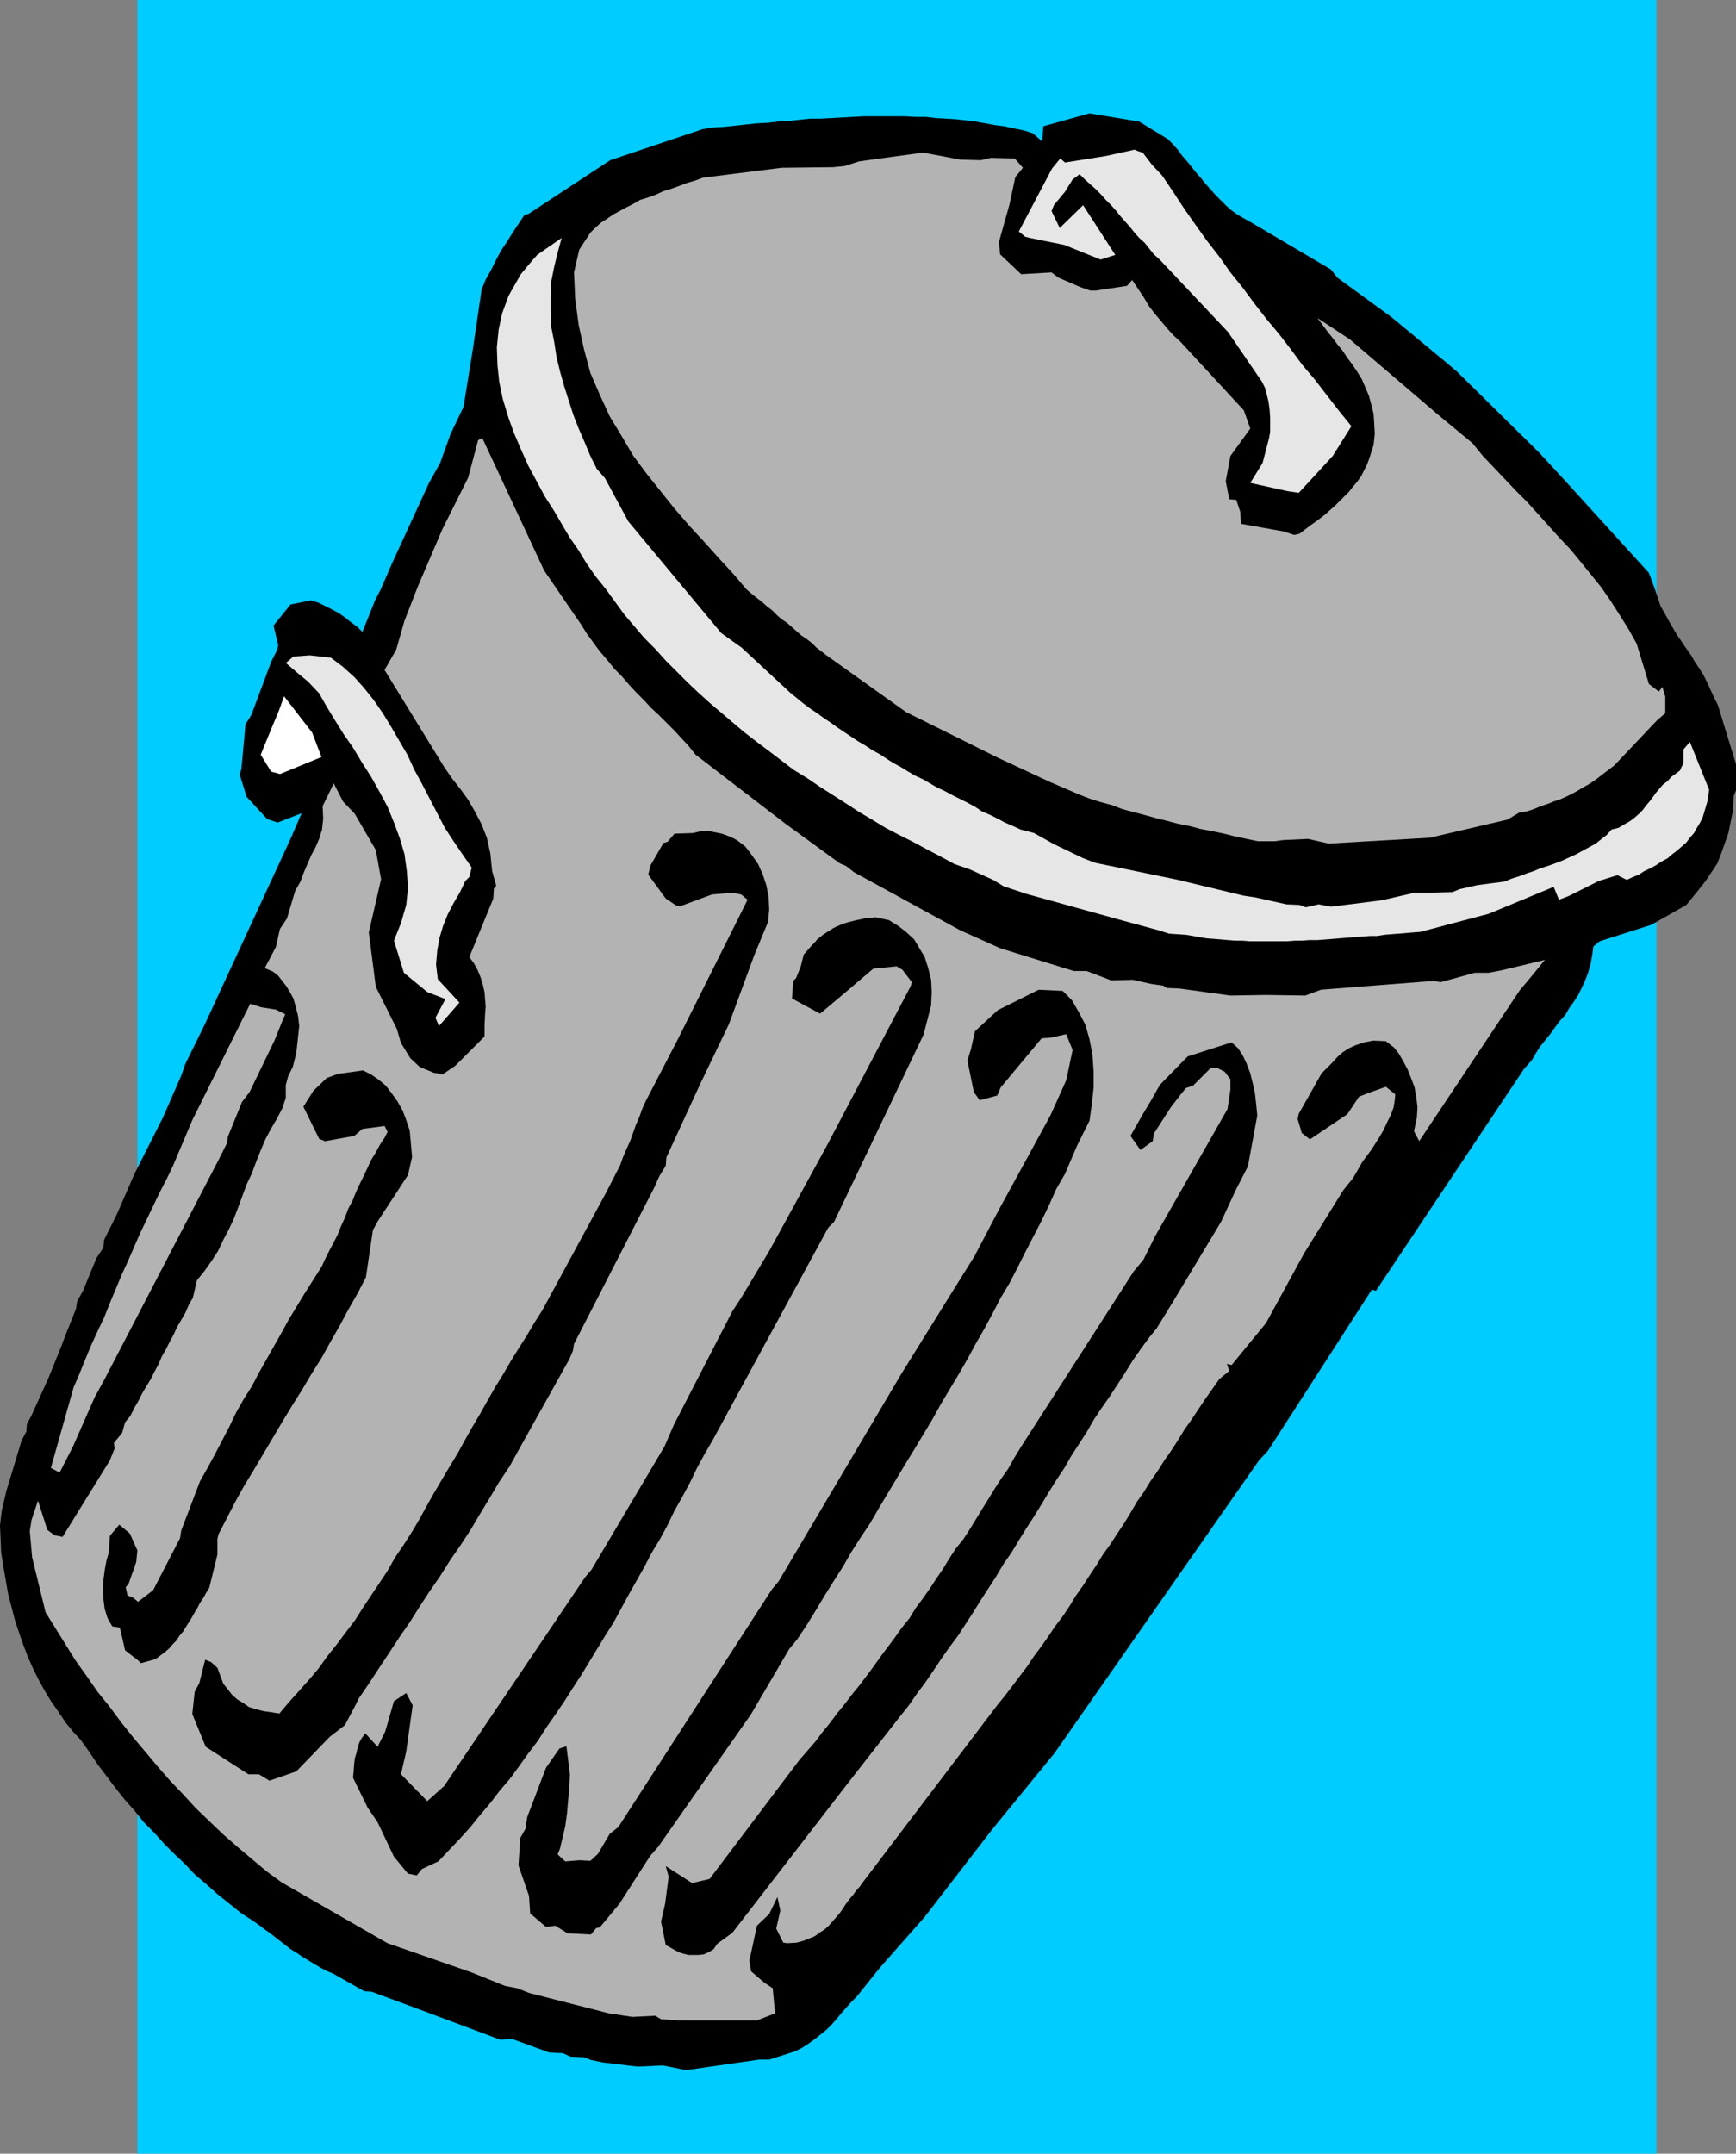
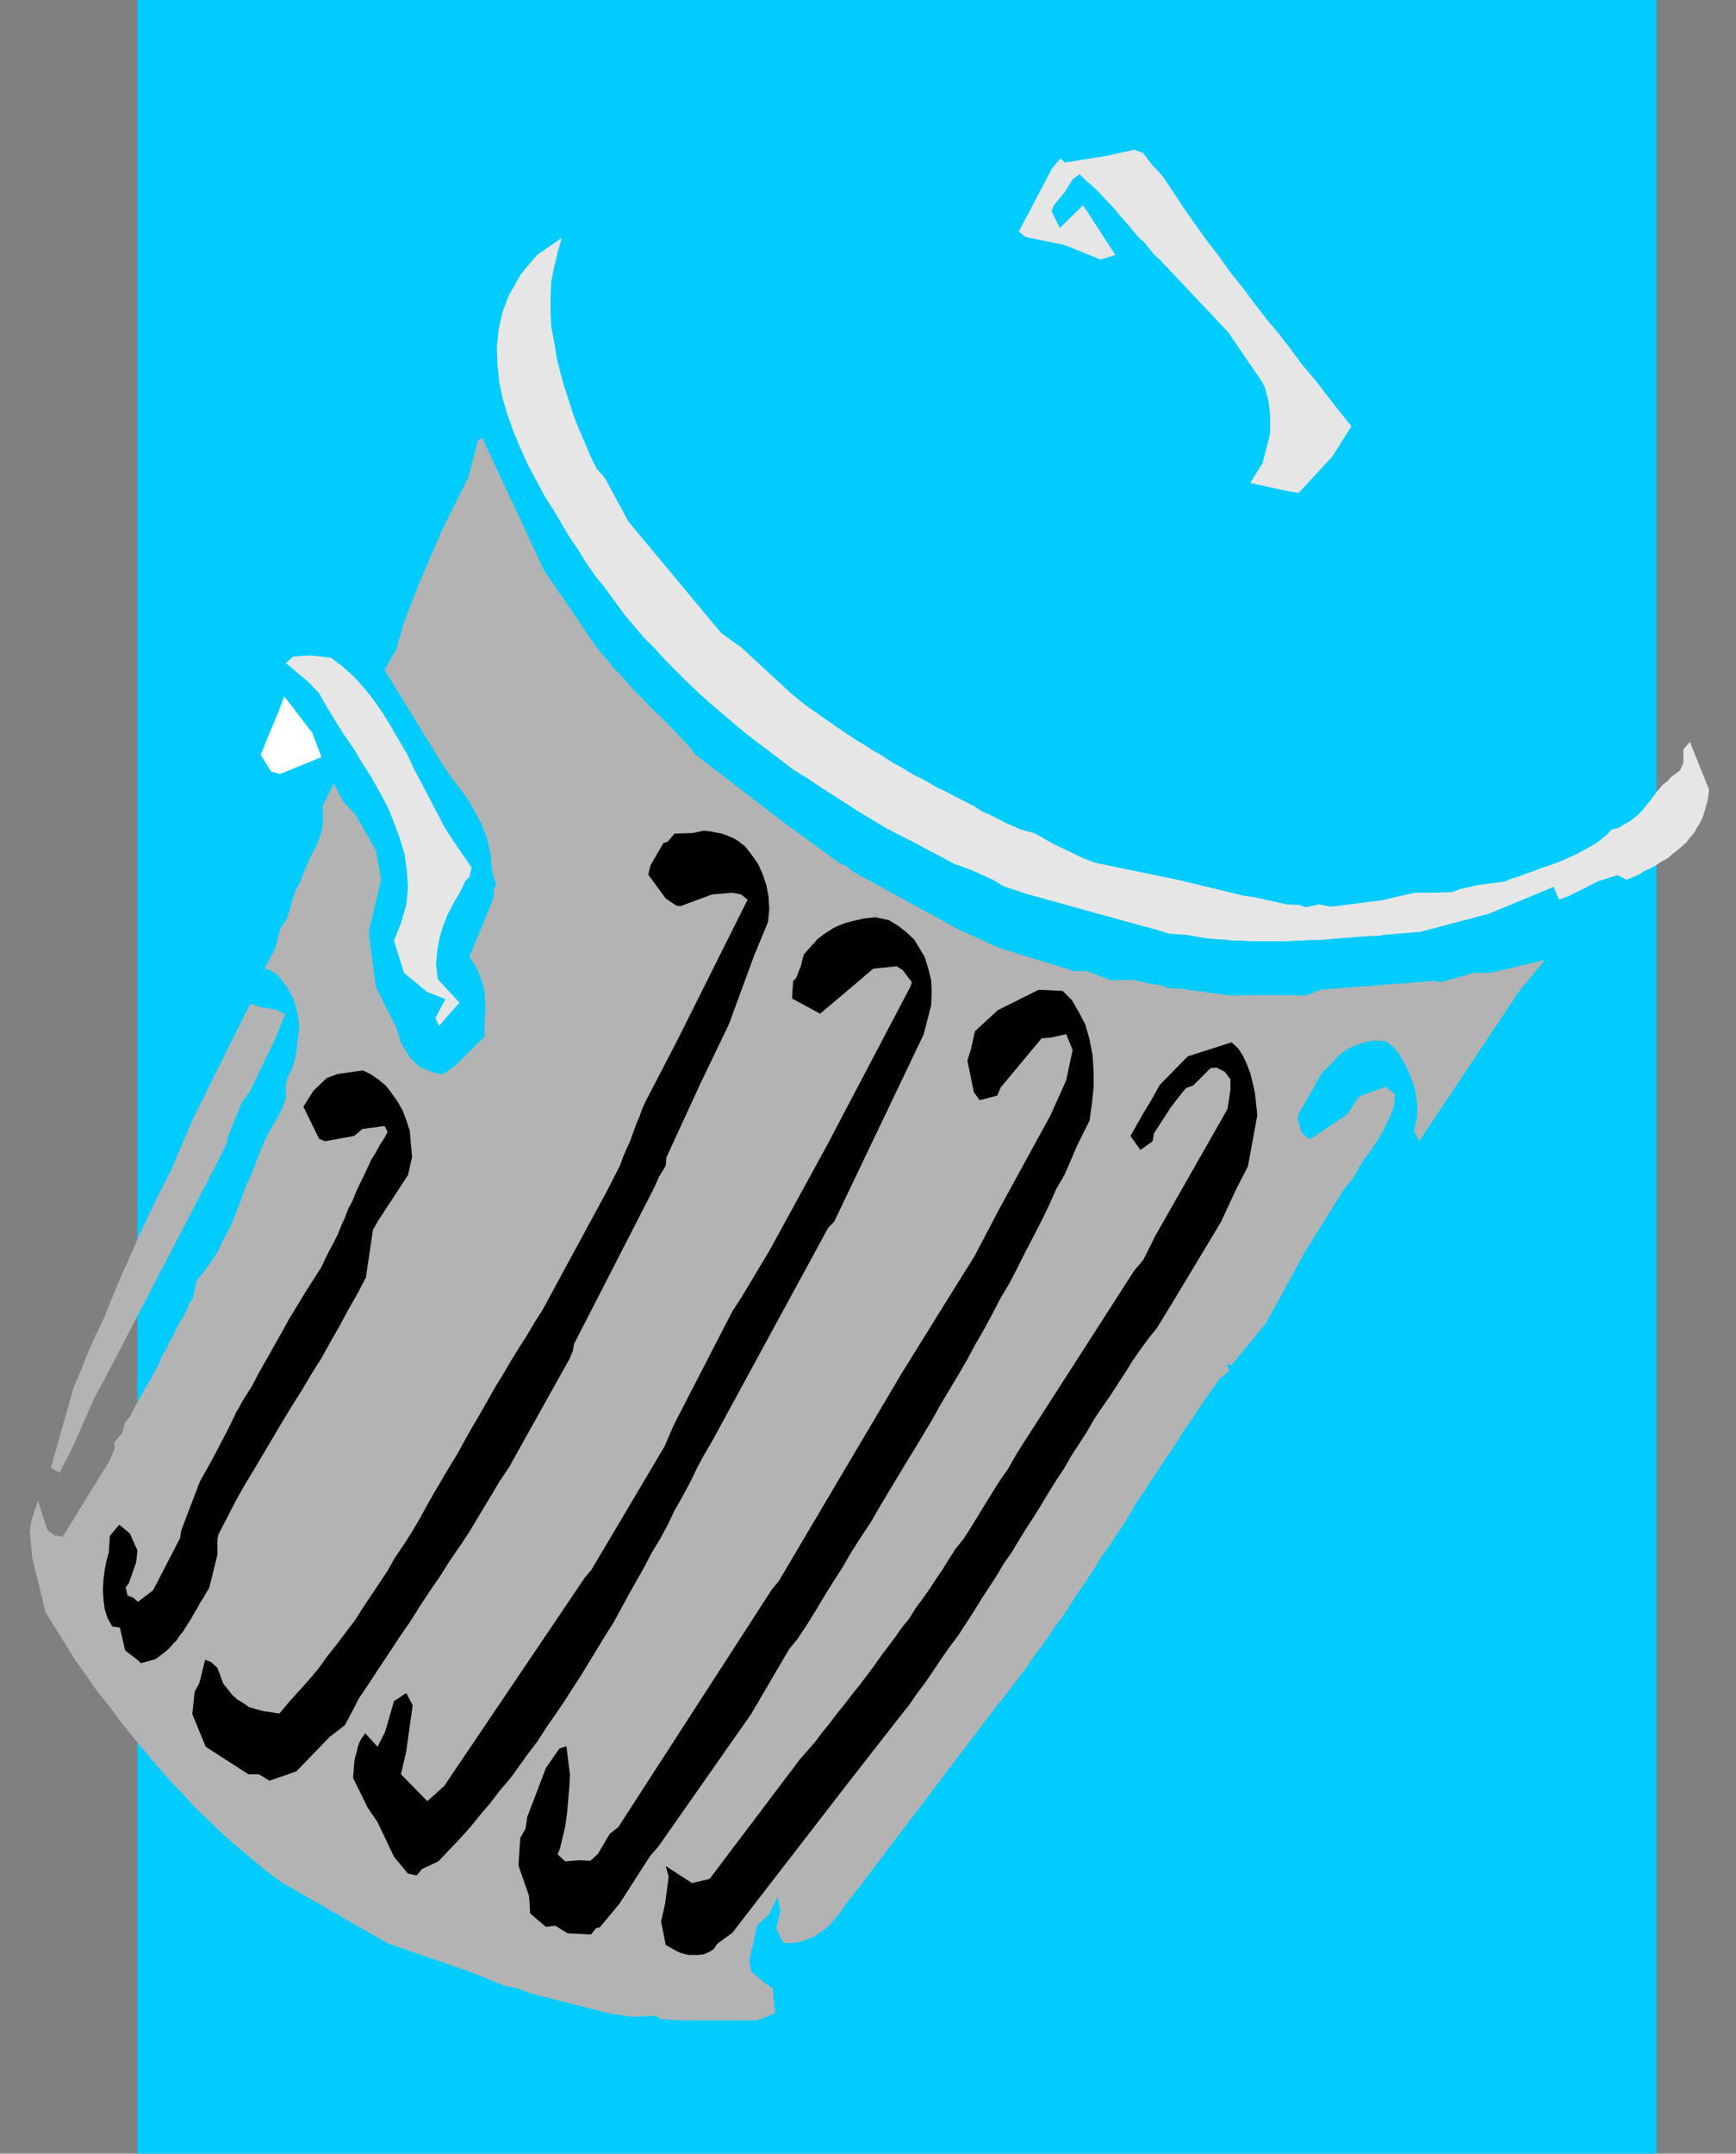
<svg xmlns="http://www.w3.org/2000/svg" xmlns:ns1="http://sodipodi.sourceforge.net/DTD/sodipodi-0.dtd" xmlns:ns2="http://www.inkscape.org/namespaces/inkscape" version="1.0" width="126.987mm" height="157.492mm" id="svg14" ns1:docname="Trash Can 01.wmf">
  <rect width="100%" height="100%" fill="#808080" stroke="none" />
  <ns1:namedview id="namedview14" pagecolor="#ffffff" bordercolor="#000000" borderopacity="0.25" ns2:showpageshadow="2" ns2:pageopacity="0.0" ns2:pagecheckerboard="0" ns2:deskcolor="#d1d1d1" ns2:document-units="mm" />
  <defs id="defs1">
    <pattern id="WMFhbasepattern" patternUnits="userSpaceOnUse" width="6" height="6" x="0" y="0" />
  </defs>
  <path style="fill:#00ccff;fill-opacity:1;fill-rule:evenodd;stroke:none" d="M 457.974,595.245 H 37.976 V 0 H 457.974 v 595.245 z" id="path1" />
-   <path style="fill:#000000;fill-opacity:1;fill-rule:evenodd;stroke:none" d="m 146.086,59.137 22.624,-14.865 25.533,-8.564 3.07,-0.485 2.909,-0.162 3.07,-0.323 2.909,-0.323 3.07,-0.323 3.07,-0.162 2.747,-0.323 3.07,-0.162 2.747,-0.323 3.232,-0.323 h 2.909 l 2.909,-0.162 2.909,-0.162 2.909,-0.162 3.07,-0.162 h 2.909 2.747 2.909 2.909 l 2.747,0.162 h 2.909 l 2.747,0.323 2.747,0.162 2.747,0.162 2.909,0.323 2.586,0.323 2.747,0.485 2.586,0.485 2.586,0.323 2.909,0.646 2.424,0.485 2.586,0.808 2.586,2.262 0.323,-4.201 12.766,-3.555 13.736,2.262 7.918,4.847 1.454,1.454 1.293,1.454 1.293,1.777 1.293,1.454 1.293,1.616 1.293,1.616 1.293,1.454 1.293,1.616 1.454,1.616 1.293,1.454 1.454,1.454 1.454,1.454 1.454,1.293 1.616,1.131 1.616,0.969 1.778,0.969 22.462,13.249 1.778,2.262 14.867,10.826 15.029,12.441 3.07,2.585 22.786,22.459 5.979,6.463 24.402,26.822 1.616,4.363 0.808,2.424 0.808,2.424 1.131,1.939 1.131,2.1 1.131,1.939 1.131,1.939 1.131,1.616 1.293,1.939 1.293,1.777 1.131,1.939 1.293,1.939 1.131,1.777 0.97,1.939 0.97,2.1 0.97,2.1 1.131,2.262 5.01,16.319 v 7.271 l -0.646,1.616 -0.162,3.878 -0.646,3.07 -0.646,3.232 -0.97,2.747 -0.97,2.747 -1.131,2.908 -1.616,2.424 -1.616,2.424 -1.778,2.262 -3.555,4.363 -9.696,5.494 -14.221,4.524 -1.778,1.454 -0.323,2.424 -0.485,2.585 -0.646,2.262 -0.808,2.1 -0.97,2.1 -0.97,1.939 -1.131,1.777 -1.293,1.777 -1.131,1.939 -1.616,1.777 -1.293,1.777 -1.293,1.777 -1.293,1.616 -1.454,1.777 -1.131,1.777 -1.131,1.939 -2.262,2.585 -40.885,61.237 -1.131,-0.323 -28.765,44.595 -2.424,2.585 -56.56,80.949 -16.645,20.359 -1.778,2.262 -17.453,22.621 -12.12,13.734 -1.454,1.777 -1.293,1.616 -1.293,1.616 -1.293,1.616 -1.293,1.616 -1.616,1.616 -1.293,1.454 -1.293,1.454 -1.454,1.777 -1.293,1.454 -1.454,1.454 -1.616,1.293 -1.616,1.293 -1.778,1.293 -1.778,1.131 -1.939,0.969 -7.11,2.262 h -2.747 l -20.2,2.908 -6.464,-1.293 -6.949,0.323 -9.534,-1.131 -3.232,-0.646 -2.101,-0.808 -3.717,-0.162 -2.101,-0.969 -3.717,-0.162 -10.181,-3.716 -3.394,0.162 -22.462,-8.402 -13.09,-4.847 -2.101,-0.162 -8.565,-4.847 -1.939,-0.808 -1.778,-0.969 -1.616,-0.969 -1.616,-0.969 -1.616,-0.969 -1.616,-1.131 -1.616,-0.969 -1.454,-1.131 -1.454,-1.131 -1.454,-1.131 -1.454,-1.131 -1.616,-1.131 -1.454,-1.131 -1.616,-1.131 -1.778,-1.131 -1.454,-0.969 -3.232,-2.585 -3.232,-2.585 -3.07,-2.747 -3.232,-2.747 -2.747,-2.908 -2.909,-2.747 -2.747,-2.747 -2.747,-3.07 -2.909,-2.908 -2.586,-3.232 -2.586,-2.908 -2.586,-3.232 -2.424,-3.232 -2.586,-3.393 -2.262,-3.393 -2.424,-3.393 -2.101,-2.262 -2.101,-2.585 -1.939,-2.908 -1.939,-2.747 -1.778,-2.908 -1.616,-2.908 L 9.211,461.299 7.757,458.067 6.464,454.674 5.333,451.443 4.202,448.05 3.232,444.333 2.262,440.617 1.616,436.901 0.97,433.185 0.323,429.145 0,421.551 0.485,417.512 1.778,412.018 5.979,398.123 l 1.293,-2.424 0.162,-2.1 1.293,-2.424 4.686,-10.341 3.394,-8.402 1.293,-3.393 2.909,-7.271 0.323,-2.1 1.616,-2.908 3.717,-9.048 1.939,-2.908 0.162,-2.1 3.555,-7.109 4.848,-11.149 7.918,-15.673 5.01,-11.472 1.131,-3.232 5.333,-10.826 23.755,-51.381 3.07,-7.109 -6.626,2.585 -2.909,-0.969 -5.656,-6.14 -1.939,-6.14 0.485,-1.616 1.131,-12.28 1.616,-2.585 5.494,-14.703 1.616,-3.232 0.323,-1.293 -1.293,-5.494 4.686,-5.817 5.656,-1.131 2.101,0.646 1.939,0.969 1.939,0.969 1.778,0.969 1.616,1.131 1.616,1.293 1.778,1.293 1.454,1.454 3.555,-8.887 1.454,-2.747 3.232,-7.432 10.181,-22.136 3.07,-5.494 2.909,-8.079 3.555,-7.432 2.586,-15.996 2.424,-16.481 1.131,-2.747 1.454,-2.585 1.293,-2.585 1.454,-2.747 1.616,-2.424 1.616,-2.585 1.616,-2.424 1.616,-2.424 1.131,-0.323 z" id="path2" />
  <path style="fill:#e6e6e6;fill-opacity:1;fill-rule:evenodd;stroke:none" d="m 148.51,70.447 6.787,-4.686 -1.131,4.039 -0.97,4.039 -0.808,4.039 -0.162,4.039 v 4.201 l 0.162,4.201 0.808,4.039 0.646,4.201 0.97,4.039 1.131,4.039 1.293,4.039 1.293,4.039 1.454,3.716 1.616,3.716 1.616,3.878 1.778,3.555 2.262,2.585 6.464,11.957 25.694,30.861 5.656,4.039 13.413,12.441 1.778,1.454 1.778,1.454 1.939,1.454 1.939,1.293 1.778,1.293 1.939,1.293 1.778,1.293 1.939,1.293 1.939,1.293 1.939,1.293 1.939,1.131 1.939,1.293 2.101,1.131 1.939,1.293 1.778,1.131 2.101,1.131 2.101,1.293 1.939,1.131 2.101,0.969 1.939,1.131 1.939,1.131 2.101,0.969 2.101,1.131 2.262,1.131 1.939,0.969 2.101,1.131 1.939,1.293 2.262,0.969 1.939,0.969 2.101,1.131 2.262,0.969 2.101,0.969 3.717,0.969 5.494,3.07 8.08,3.878 3.394,1.293 22.786,4.686 18.099,4.363 3.232,0.485 8.726,1.939 3.555,0.162 1.778,0.646 3.555,-0.808 3.394,0.646 14.059,-1.777 6.302,-1.454 2.909,-0.646 h 4.363 l 5.979,-0.162 1.939,-0.808 5.01,-1.131 7.434,-0.969 1.939,-0.808 2.101,-0.646 2.101,-0.808 1.939,-0.646 1.939,-0.808 2.101,-0.646 1.778,-0.646 2.101,-0.808 2.101,-0.969 1.778,-0.808 1.778,-0.969 1.778,-0.969 1.778,-0.969 1.616,-1.293 1.454,-1.131 1.293,-1.454 1.939,-0.485 1.616,-0.969 1.454,-0.808 1.293,-0.969 1.293,-1.131 0.97,-0.969 0.97,-1.293 0.97,-1.131 0.97,-1.293 0.808,-1.131 0.97,-1.131 0.97,-1.131 1.293,-0.969 0.97,-1.131 1.131,-0.808 1.293,-0.969 0.97,-2.1 v -3.716 l 1.778,-2.1 5.333,13.249 -0.485,3.232 -1.293,4.363 -0.808,1.616 -0.808,1.293 -0.808,1.454 -1.131,1.293 -0.97,1.293 -1.293,1.131 -1.293,1.131 -1.293,0.969 -1.293,1.131 -1.778,0.969 -1.454,0.969 -1.454,0.808 -1.778,0.808 -1.454,0.969 -1.616,0.646 -1.778,0.808 -2.586,-1.293 -5.171,1.616 -8.403,4.201 -2.586,0.969 -1.454,-3.555 -17.938,7.432 -18.907,5.009 -2.101,0.162 -1.939,0.162 -1.939,0.162 -2.101,0.162 -1.939,0.162 -1.939,0.323 h -1.939 l -2.101,0.162 -2.262,0.162 -1.939,0.162 -2.101,0.162 -1.939,0.162 -2.101,0.162 -2.101,0.162 h -2.262 l -2.101,0.162 h -1.939 l -2.101,0.162 h -2.101 -2.101 -1.939 -2.262 -1.939 l -1.939,-0.162 h -1.939 l -2.101,-0.162 -1.939,-0.162 -1.939,-0.162 -2.101,-0.162 -1.939,-0.323 -1.778,-0.323 -1.939,-0.323 -4.686,-0.323 -3.07,-0.969 -9.534,-2.585 -26.826,-7.432 -6.302,-2.1 -2.909,-1.777 -6.464,-2.908 -4.202,-1.454 -3.878,-2.1 -3.717,-1.939 -3.878,-2.1 -3.878,-1.939 -3.717,-1.939 -3.717,-2.262 -3.555,-2.1 -3.717,-2.424 -3.555,-2.262 -3.555,-2.262 -3.555,-2.424 -3.717,-2.262 -3.394,-2.585 -3.394,-2.585 -3.232,-2.424 -3.555,-2.747 -3.07,-2.585 -3.232,-2.747 -3.232,-2.747 -3.232,-2.908 -3.07,-2.908 -3.07,-3.07 -2.909,-2.908 -2.909,-3.232 -3.07,-3.07 -2.747,-3.232 -2.747,-3.232 -2.586,-3.555 -2.586,-3.555 -2.747,-3.393 -2.586,-3.716 -2.262,-3.716 -2.262,-3.232 -2.101,-3.555 -2.262,-3.878 -2.586,-4.039 -2.262,-4.201 -2.262,-4.201 -2.101,-4.686 -1.939,-4.524 -1.616,-4.524 -1.454,-4.847 -0.97,-4.686 -0.485,-4.686 -0.162,-4.847 0.485,-4.847 0.97,-4.524 1.778,-4.847 3.394,-5.978 3.232,-3.878 1.293,-1.454 z" id="path3" />
-   <path style="fill:#b3b3b3;fill-opacity:1;fill-rule:evenodd;stroke:none" d="m 163.216,64.307 1.293,-1.293 1.616,-1.454 1.778,-1.131 1.616,-1.131 1.778,-0.969 1.778,-0.969 1.939,-0.969 1.939,-1.131 2.101,-0.646 2.262,-0.808 2.101,-0.969 2.101,-0.646 2.262,-0.808 2.101,-0.808 2.262,-0.646 2.101,-0.808 21.816,-2.747 14.221,-0.162 3.232,-0.323 4.04,-1.293 17.614,-2.424 10.342,1.939 5.656,0.162 2.747,-0.646 6.626,0.162 2.262,2.585 -2.101,2.585 -1.616,7.594 -2.909,10.341 0.323,3.393 5.818,5.494 8.403,-0.485 1.939,1.454 5.979,2.585 2.747,0.969 h 1.616 l 8.565,-1.293 1.454,-1.616 1.616,2.424 1.616,2.424 1.454,2.424 1.616,2.1 1.778,2.1 1.616,1.939 1.778,1.939 1.778,1.616 17.614,19.066 1.778,5.009 -5.494,7.594 -1.293,6.948 0.97,5.009 1.939,0.162 1.131,3.393 0.162,3.232 11.797,2.1 2.909,0.969 1.454,-0.323 1.293,-0.969 1.454,-1.131 1.616,-1.131 1.293,-0.969 1.454,-1.131 1.454,-1.293 1.293,-1.131 1.293,-1.293 1.293,-1.293 1.293,-1.293 1.131,-1.454 1.131,-1.293 1.131,-1.616 0.808,-1.616 0.808,-1.616 0.646,-1.777 1.131,-3.555 0.323,-3.07 -0.162,-2.908 -0.162,-2.585 -0.646,-2.585 -0.646,-2.424 -0.97,-2.262 -0.97,-2.262 -1.293,-2.1 -1.293,-1.939 -1.454,-1.939 -1.293,-1.939 -1.454,-1.777 -1.454,-1.939 -1.293,-1.616 -1.454,-1.939 -1.293,-1.777 9.05,5.978 24.402,20.843 9.373,7.756 2.909,3.555 3.07,3.232 3.07,3.232 3.07,3.232 3.07,3.07 3.07,3.393 2.909,3.232 2.909,3.232 3.07,3.232 2.909,3.555 2.747,3.393 2.747,3.393 2.586,3.716 2.586,4.039 2.424,3.878 2.262,4.039 3.394,11.149 2.747,2.1 0.97,-1.293 0.808,2.747 v 4.524 l -2.262,1.939 -11.797,12.441 -1.454,1.131 -1.293,0.969 -1.454,1.131 -1.293,0.969 -1.454,0.969 -1.454,0.808 -1.616,0.969 -1.454,0.808 -1.616,0.808 -1.778,0.808 -1.939,0.646 -1.616,0.646 -1.939,0.646 -1.939,0.808 -1.939,0.646 -2.101,0.323 -3.232,1.939 -21.493,5.009 -27.957,1.616 -5.656,-1.293 -6.949,0.323 -2.262,0.323 h -4.686 l -3.07,-0.646 -3.07,-0.646 -3.232,-0.808 -3.07,-0.646 -3.394,-0.646 -3.07,-0.808 -3.232,-0.646 -3.07,-0.808 -3.232,-0.808 -2.909,-0.808 -3.07,-0.808 -3.07,-0.808 -2.909,-1.131 -3.07,-0.808 -3.07,-0.969 -2.909,-1.131 -8.242,-3.555 -14.221,-6.625 -25.371,-12.603 -21.978,-15.673 -1.454,-1.131 -1.293,-0.969 -1.293,-1.293 -1.454,-1.131 -1.454,-0.969 -1.293,-1.131 -1.454,-1.293 -1.293,-1.131 -1.454,-0.969 -1.293,-1.131 -1.293,-1.293 -1.454,-1.131 -1.454,-1.293 -1.293,-0.969 -1.616,-1.293 -1.293,-1.131 -3.717,-4.363 -3.878,-4.201 -4.202,-4.686 -4.04,-4.363 -4.04,-4.686 -3.878,-4.847 -3.878,-4.847 -3.717,-5.009 -3.232,-5.494 -3.232,-5.332 -2.747,-5.978 -2.586,-5.978 -1.778,-6.625 -1.454,-6.625 -0.97,-7.271 -0.323,-7.271 1.454,-6.301 z" id="path4" />
  <path style="fill:#e6e6e6;fill-opacity:1;fill-rule:evenodd;stroke:none" d="m 81.123,181.45 4.525,-0.323 5.818,0.646 3.232,2.424 3.232,2.908 2.747,3.07 2.586,3.232 2.586,3.716 2.262,3.716 2.262,3.878 2.262,3.878 1.939,4.201 2.101,3.878 2.101,4.039 2.101,4.039 2.101,4.039 2.424,3.716 2.424,3.555 2.586,3.716 -0.646,2.585 -1.131,1.131 -1.454,3.07 -1.616,2.747 -1.778,3.393 -1.293,3.232 -0.97,3.232 -0.646,3.555 -0.323,3.878 0.485,4.039 5.979,6.463 -5.656,6.463 -0.97,-2.262 2.747,-5.17 -5.01,-1.939 -6.464,-5.332 -2.747,-8.887 1.939,-4.847 1.454,-5.009 0.485,-4.686 -0.323,-4.686 -0.646,-4.686 -1.293,-4.363 -1.616,-4.363 -1.778,-4.363 -2.262,-4.201 -2.262,-4.039 -2.586,-4.039 -2.424,-4.039 -2.586,-3.716 -2.424,-3.878 -2.262,-3.716 -2.101,-3.716 -3.07,-3.232 -2.747,-2.262 -3.394,-2.908 z" id="path5" />
  <path style="fill:#b3b3b3;fill-opacity:1;fill-rule:evenodd;stroke:none" d="m 133.32,121.02 17.13,36.678 10.181,14.865 1.616,2.585 1.778,2.424 1.778,2.424 2.101,2.424 1.939,2.424 2.101,2.1 1.939,2.262 1.939,2.1 2.101,2.1 2.101,2.262 2.262,2.1 1.939,1.939 2.101,2.1 2.101,2.262 1.939,2.1 1.939,2.424 25.048,19.228 14.867,10.826 1.616,0.646 2.262,1.777 29.25,15.996 11.15,5.009 20.362,6.301 h 3.555 l 6.787,2.585 5.979,-0.162 5.01,1.131 3.394,0.485 0.97,0.646 3.555,0.162 14.059,1.939 9.858,-0.162 10.827,0.162 4.363,-1.616 31.027,-2.424 2.101,0.323 9.373,-2.585 h 3.878 l 3.394,-0.646 12.12,-2.908 -4.363,5.332 -2.586,3.07 -27.795,41.687 -1.454,-2.747 0.808,-3.716 0.162,-2.908 -0.323,-2.747 -0.485,-2.747 -0.97,-2.585 -0.97,-2.424 -1.131,-2.1 -1.293,-2.262 -1.293,-1.616 -2.262,-1.777 -3.555,-0.162 -2.424,0.485 -2.424,0.808 -1.778,0.808 -1.778,1.131 -1.454,1.293 -1.454,1.616 -1.454,1.454 -1.454,1.454 -6.302,11.149 -0.323,1.454 1.131,3.878 2.262,1.777 10.342,-6.948 3.232,-4.847 2.424,-0.969 5.01,-1.777 2.586,2.1 -0.162,1.777 -0.323,1.939 -0.808,2.1 -0.97,1.939 -0.97,2.1 -1.131,1.939 -1.131,1.777 -1.131,1.777 -2.424,3.232 -2.586,4.524 -2.747,3.393 -10.827,17.45 -10.504,19.228 -9.534,11.633 -1.293,-0.323 0.646,1.939 -2.747,2.262 -1.939,2.747 -1.939,2.747 -1.939,2.908 -1.939,2.908 -1.939,2.747 -1.778,2.908 -1.778,2.747 -1.939,2.747 -1.939,3.07 -1.939,2.747 -1.778,2.908 -1.939,2.747 -1.778,3.07 -1.778,2.908 -1.939,2.908 -1.778,2.747 -2.101,2.908 -1.778,2.908 -1.939,2.908 -1.778,2.747 -1.939,2.747 -1.778,2.908 -1.939,2.908 -2.101,2.747 -1.939,2.908 -1.939,2.747 -1.939,2.585 -1.939,2.908 -2.101,2.747 -1.939,2.585 -2.101,2.747 -2.101,2.585 -37.168,48.957 -0.808,1.131 -1.131,1.293 -0.808,1.131 -0.97,1.131 -0.97,1.293 -0.808,1.293 -0.808,1.131 -0.97,1.131 -1.131,1.293 -1.131,1.293 -1.131,0.969 -1.293,0.808 -1.293,0.969 -1.616,0.646 -1.616,0.646 -1.778,0.485 -2.586,0.162 -1.131,-0.162 -1.939,-3.878 1.131,-5.009 -0.808,-3.716 -2.262,4.686 -3.394,3.232 -1.778,8.24 -0.323,1.293 0.485,3.07 3.555,3.07 2.424,1.616 0.646,6.948 -5.01,1.939 h -21.654 l -4.848,-0.323 -1.616,-0.969 -6.302,0.323 -3.232,-0.485 -3.232,-0.485 -22.139,-5.655 -3.232,-1.293 -3.394,-0.646 -9.211,-3.716 -23.27,-8.079 -29.25,-16.804 -4.202,-3.07 -4.04,-3.393 -4.04,-3.393 -3.878,-3.393 -3.717,-3.555 -3.878,-3.716 -3.555,-3.878 -3.555,-3.716 -3.394,-3.878 -3.394,-4.039 -3.394,-4.039 -3.232,-4.039 -3.232,-4.363 -3.394,-4.201 -2.909,-4.201 -3.232,-4.524 -8.242,-13.249 -3.717,-15.188 -0.646,-7.271 0.485,-3.07 1.778,-5.332 2.586,8.079 1.939,1.454 2.262,0.485 13.09,-21.166 1.293,-3.232 -0.162,-1.616 2.262,-2.747 0.808,-2.908 1.454,-1.777 1.131,-2.262 1.131,-1.939 0.97,-1.939 1.131,-1.939 1.293,-2.1 0.97,-1.939 1.131,-2.1 0.97,-2.262 1.131,-1.939 0.97,-1.939 1.131,-2.1 0.97,-2.1 1.131,-1.939 1.131,-1.939 0.97,-2.262 1.131,-1.939 1.131,-4.847 2.101,-2.585 1.939,-2.747 1.778,-2.747 1.454,-3.07 1.454,-2.747 1.454,-3.07 1.293,-3.393 1.131,-3.07 1.131,-3.07 1.454,-3.07 1.131,-3.07 1.293,-3.232 1.293,-3.07 1.454,-2.747 1.616,-2.747 1.616,-3.07 0.97,-2.908 v -3.555 l 0.646,-2.424 1.293,-2.585 0.97,-3.878 0.808,-7.432 -0.323,-2.747 -0.646,-2.585 -0.646,-2.262 -0.97,-1.777 -0.97,-1.616 -1.131,-1.454 -1.131,-1.454 -1.454,-1.131 -2.262,-0.969 3.07,-5.817 1.131,-5.009 1.939,-2.908 2.262,-7.594 1.454,-2.585 0.97,-2.585 0.97,-2.262 1.131,-2.585 1.131,-2.1 0.97,-2.262 0.808,-2.585 0.323,-3.07 -0.162,-3.393 3.07,-6.301 2.586,5.009 3.232,3.393 5.818,10.018 1.454,8.079 -3.394,14.703 1.939,15.027 5.818,11.633 1.131,3.878 2.586,4.201 2.586,2.424 3.878,1.616 1.131,0.162 1.293,0.323 3.555,-2.424 8.08,-8.079 v -2.908 l 0.162,-3.393 0.162,-1.939 -0.162,-1.939 -0.162,-2.1 -0.485,-2.1 -0.646,-2.1 -0.808,-1.939 -0.97,-1.777 -1.293,-1.777 6.626,-16.158 0.162,-2.747 0.646,-0.808 -1.131,-4.039 -0.485,-4.847 -0.97,-4.363 -1.454,-3.716 -1.778,-3.393 -1.939,-3.393 -2.101,-2.908 -2.424,-3.07 -2.101,-3.07 -16.483,-26.822 3.232,-5.655 2.262,-7.917 3.717,-9.533 6.787,-15.834 7.11,-14.219 2.747,-10.341 1.131,-0.646 z" id="path6" />
  <path style="fill:#ffffff;fill-opacity:1;fill-rule:evenodd;stroke:none" d="m 78.538,192.437 7.757,10.018 2.586,6.786 -11.474,4.686 -1.131,-0.323 -1.293,-0.323 -2.909,-4.686 2.909,-7.109 2.101,-5.009 z" id="path7" />
  <path style="fill:#b3b3b3;fill-opacity:1;fill-rule:evenodd;stroke:none" d="m 69.165,277.426 3.07,0.969 4.04,0.646 2.586,1.293 -0.97,2.262 -1.939,4.847 -6.949,14.38 -2.101,2.747 -3.878,9.533 -0.323,1.939 -2.262,4.524 -31.674,60.914 -2.586,4.686 -5.979,13.572 -3.717,7.271 -2.424,-1.293 6.302,-22.297 1.616,-3.716 1.616,-4.039 1.616,-3.878 1.778,-3.878 1.778,-3.716 1.616,-4.039 1.616,-3.878 1.616,-3.878 1.778,-3.878 1.616,-3.716 1.616,-3.716 1.778,-3.716 1.939,-4.039 1.778,-3.716 1.939,-3.716 1.778,-3.716 5.333,-12.603 15.998,-32.154 z" id="path8" />
  <path style="fill:#e6e6e6;fill-opacity:1;fill-rule:evenodd;stroke:none" d="m 293.142,43.787 1.293,1.131 11.15,-1.777 8.08,-1.777 1.131,0.485 1.131,0.323 2.586,3.393 2.747,2.908 3.07,4.524 3.07,4.686 3.07,4.363 3.232,4.524 3.394,4.363 3.07,4.363 3.394,4.201 3.232,4.363 3.394,4.363 3.394,4.039 3.232,4.201 3.232,4.363 3.555,4.201 3.232,4.201 3.394,4.363 3.394,4.201 -5.171,8.24 -9.373,10.179 -3.232,-0.485 -10.181,-2.262 3.394,-5.494 1.778,-6.786 0.323,-1.777 v -1.939 -2.1 l -0.162,-2.262 -0.323,-2.262 -0.485,-1.939 -0.485,-1.777 -0.808,-1.616 -9.373,-13.734 -18.907,-20.035 -1.616,-1.454 -1.293,-1.616 -1.293,-1.616 -1.454,-1.293 -1.293,-1.454 -1.293,-1.616 -1.293,-1.454 -1.293,-1.454 -1.293,-1.616 -1.293,-1.454 -1.616,-1.616 -1.293,-1.454 -1.454,-1.454 -1.454,-1.293 -1.454,-1.293 -1.454,-1.454 -1.939,1.454 -2.101,3.393 -3.07,3.716 -0.646,1.616 2.262,4.686 6.464,-6.301 8.888,13.734 -4.04,1.293 -10.019,-4.039 -9.534,-1.939 -1.293,-0.323 -1.778,-1.454 9.211,-17.45 2.262,-2.747 z" id="path9" />
  <path style="fill:#000000;fill-opacity:1;fill-rule:evenodd;stroke:none" d="m 86.618,301.5 3.717,-3.555 3.07,-1.131 6.949,-0.969 2.262,1.131 2.101,1.454 1.939,1.616 1.616,2.1 1.616,2.262 1.454,2.585 0.97,2.585 0.97,2.908 0.646,7.271 -1.131,5.009 -8.242,12.603 -1.454,2.585 -1.939,13.088 -2.262,4.363 -2.586,4.524 -2.424,4.524 -2.586,4.524 -2.424,4.363 -2.747,4.363 -2.586,4.363 -2.747,4.363 -2.747,4.524 -2.586,4.363 -2.586,4.363 -2.586,4.363 -2.747,4.524 -2.424,4.363 -2.424,4.686 -2.262,4.363 -0.323,1.293 v 4.363 l -2.262,9.21 -0.808,1.293 -0.808,1.454 -0.97,1.454 -0.646,1.293 -0.808,1.293 -0.808,1.454 -0.808,1.293 -0.808,1.293 -0.808,1.293 -0.97,1.131 -0.808,1.293 -0.97,0.969 -1.131,1.293 -1.131,0.969 -1.293,0.969 -1.293,0.969 -4.04,1.131 -0.808,-0.808 -3.555,-2.747 -1.454,-6.301 -2.101,-0.323 -1.293,-2.262 -0.808,-2.585 -0.323,-2.585 -0.162,-2.747 0.162,-2.747 0.323,-2.585 0.485,-2.585 0.646,-2.262 0.323,-4.686 2.586,-3.07 2.909,2.424 2.101,4.686 -0.323,3.232 -2.101,5.978 -0.808,0.969 0.485,2.262 1.616,0.646 1.293,1.131 4.202,-3.232 7.434,-14.38 0.323,-2.1 5.171,-13.572 2.101,-3.716 2.101,-3.878 1.939,-3.716 1.939,-3.716 1.939,-4.039 2.101,-3.716 2.262,-3.555 1.939,-3.716 2.101,-3.716 2.101,-3.716 2.101,-3.716 1.939,-3.555 2.262,-3.716 2.262,-3.716 2.262,-3.555 2.262,-3.555 1.131,-2.424 1.131,-2.262 1.131,-2.1 1.131,-2.262 0.97,-2.424 0.97,-2.1 0.97,-2.585 1.131,-2.1 0.97,-2.424 0.97,-2.1 1.131,-2.262 0.97,-2.1 1.131,-2.424 1.293,-2.1 1.131,-2.1 1.293,-1.939 0.808,-1.616 -0.808,-1.616 -6.141,0.808 -2.262,1.939 -8.08,1.454 -1.616,-0.646 -4.363,-8.887 2.747,-4.363 z" id="path10" />
  <path style="fill:#000000;fill-opacity:1;fill-rule:evenodd;stroke:none" d="m 184.547,232.669 1.939,-2.262 5.01,-0.162 1.454,-0.323 1.616,-0.323 1.778,0.162 1.616,0.323 1.616,0.323 1.778,0.646 1.454,0.646 1.131,0.646 2.101,1.616 1.616,2.1 1.939,2.747 1.293,2.908 0.97,2.908 0.646,3.232 0.162,3.555 -0.323,3.393 -3.878,9.371 -6.949,18.904 -7.918,16.481 -9.373,20.359 -0.162,2.262 -1.778,2.908 -1.454,3.232 -22.139,43.141 -0.323,1.939 -0.97,2.262 -13.898,24.883 -2.586,4.686 -2.909,4.363 -2.586,4.363 -2.747,4.524 -2.586,4.363 -2.747,4.201 -2.909,4.201 -2.747,4.363 -2.909,4.201 -2.747,4.201 -2.747,4.363 -2.909,4.201 -2.747,4.201 -2.909,4.363 -2.747,4.201 -2.747,4.039 -1.131,2.262 -2.747,5.17 -4.202,3.232 -9.211,9.533 -7.434,2.585 -2.909,-1.777 h -2.909 l -11.797,-7.594 -3.717,-9.048 0.646,-6.14 1.293,-2.424 1.616,-6.463 1.616,0.646 1.778,1.616 1.616,4.363 1.293,1.616 1.131,1.454 1.454,1.293 1.616,0.969 1.616,1.131 2.101,0.646 1.939,0.485 2.262,0.323 2.101,0.323 2.586,-3.07 2.909,-3.232 2.747,-3.07 2.586,-3.07 2.424,-3.393 2.586,-3.232 2.424,-3.232 2.586,-3.393 2.262,-3.555 2.262,-3.393 2.262,-3.393 2.262,-3.393 2.101,-3.716 2.424,-3.555 2.262,-3.555 2.101,-3.555 1.939,-3.555 2.101,-3.716 2.101,-3.555 2.101,-3.555 2.262,-3.716 1.939,-3.555 2.101,-3.716 2.101,-3.555 2.101,-3.716 2.101,-3.716 2.101,-3.393 2.262,-3.878 2.101,-3.393 2.262,-3.555 2.101,-3.555 2.262,-3.555 17.776,-32.8 3.717,-7.271 0.808,-2.262 0.97,-2.262 0.97,-2.1 0.808,-2.262 0.808,-2.262 0.97,-2.262 0.808,-2.262 0.97,-2.1 8.726,-16.804 19.392,-38.778 -1.778,-1.454 -2.424,-0.485 -5.656,0.485 -8.726,3.232 -1.131,-0.162 -2.909,-1.939 -4.848,-6.625 0.646,-2.585 3.555,-6.14 z" id="path11" />
  <path style="fill:#000000;fill-opacity:1;fill-rule:evenodd;stroke:none" d="m 224.462,261.268 0.808,-0.808 0.646,-0.808 0.808,-0.646 0.808,-0.646 0.97,-0.646 0.808,-0.485 0.97,-0.646 0.97,-0.485 1.131,-0.485 1.293,-0.485 1.131,-0.323 1.293,-0.323 1.454,-0.323 1.454,-0.323 1.616,-0.162 1.454,-0.162 3.717,0.808 2.586,1.616 2.101,1.616 2.262,2.1 1.454,2.424 1.454,2.424 0.97,3.07 0.808,3.232 0.162,3.393 -0.162,3.716 -2.101,8.079 -24.725,51.704 -1.616,1.616 -31.997,58.814 -2.262,3.878 -2.101,3.878 -1.939,4.039 -2.101,3.878 -2.101,3.716 -1.939,4.039 -2.101,3.878 -2.262,3.716 -2.101,4.039 -2.101,3.716 -2.101,3.716 -2.101,3.878 -2.101,3.878 -2.262,3.555 -2.262,3.716 -2.262,3.716 -2.262,3.716 -2.424,3.716 -2.262,3.555 -2.424,3.555 -2.586,3.716 -2.262,3.555 -2.586,3.393 -2.424,3.393 -2.586,3.555 -2.909,3.393 -2.586,3.393 -2.747,3.232 -2.747,3.393 -2.909,3.232 -3.07,3.232 -2.909,3.07 -4.525,2.1 -1.454,1.777 -2.424,-0.485 -3.878,-4.686 -4.525,-9.533 -2.747,-4.039 -4.04,-8.24 0.162,-1.777 0.162,-2.1 0.162,-1.454 0.485,-1.616 0.323,-1.454 0.485,-1.454 0.646,-1.131 0.97,-1.293 3.394,3.716 2.101,-4.201 2.424,-8.402 3.394,-2.262 1.778,3.393 -1.778,12.764 -1.454,6.301 7.272,7.432 4.686,-4.201 38.946,-57.683 1.778,-2.1 20.2,-34.092 2.586,-5.978 16.16,-31.346 2.424,-3.716 7.757,-12.926 15.998,-29.245 23.109,-43.949 0.323,-1.131 -2.586,-3.393 -1.616,-0.969 -6.464,0.646 -7.595,6.463 -7.11,5.978 -7.757,-4.201 0.323,-4.847 0.808,-0.808 1.293,-3.232 0.808,-3.232 2.262,-2.585 z" id="path12" />
  <path style="fill:#000000;fill-opacity:1;fill-rule:evenodd;stroke:none" d="m 269.548,285.02 6.302,-5.817 11.312,-5.655 6.626,0.323 2.586,2.585 1.939,3.393 1.778,3.393 1.131,4.039 0.808,4.201 0.323,4.686 v 4.363 l -0.485,4.524 -0.646,4.686 -3.394,6.786 -1.454,3.393 -1.939,4.524 -2.424,4.201 -1.939,4.363 -2.101,4.363 -2.262,4.363 -2.262,4.363 -2.101,4.201 -2.262,4.363 -2.424,4.039 -2.262,4.363 -2.262,4.201 -2.424,4.201 -2.262,4.201 -2.424,4.201 -2.424,4.039 -2.424,4.039 -2.424,4.363 -2.424,4.039 -2.424,4.039 -2.586,4.201 -2.424,4.039 -2.424,4.039 -2.424,4.039 -2.424,4.201 -2.586,3.878 -2.586,4.039 -2.424,4.201 -2.586,4.039 -2.424,3.878 -2.424,4.039 -2.586,4.201 -2.586,3.878 -2.262,2.747 -10.504,17.935 -25.694,36.678 -2.262,2.585 -8.403,13.088 -5.494,6.625 -0.97,0.162 -1.454,1.777 -6.464,-0.323 -3.394,-2.1 -2.586,0.323 -4.363,-3.716 -0.323,-4.847 -2.909,-8.402 0.485,-7.594 1.454,-2.585 0.485,-3.232 5.171,-13.572 3.717,-5.332 1.939,-0.646 0.97,7.756 -0.162,3.555 -0.323,3.555 -0.323,3.716 -0.485,3.555 -1.454,6.14 -0.646,1.616 2.101,1.939 3.878,-0.323 3.07,0.162 2.101,-1.939 3.232,-5.494 2.424,-1.939 42.501,-65.761 1.778,-2.1 33.936,-57.359 13.736,-22.136 6.464,-10.341 6.787,-12.926 14.221,-26.014 4.363,-9.695 1.778,-8.402 -1.778,-4.363 -4.363,0.969 -2.424,0.162 -11.312,13.572 -0.97,2.262 -4.848,1.293 -1.616,-2.262 -1.778,-8.725 0.97,-3.07 z" id="path13" />
  <path style="fill:#000000;fill-opacity:1;fill-rule:evenodd;stroke:none" d="m 320.614,299.885 7.757,-7.917 12.12,-3.878 1.778,1.616 1.293,1.939 1.131,2.424 0.97,2.585 0.646,2.585 0.646,2.908 0.323,2.908 0.323,3.232 -2.586,14.057 -3.394,6.625 -4.04,8.725 -13.413,22.297 -4.363,7.109 -2.101,2.585 -2.262,3.07 -2.262,3.232 -2.101,3.393 -2.101,3.232 -2.101,3.232 -2.262,3.232 -2.262,3.393 -1.939,3.393 -2.101,3.232 -2.101,3.232 -1.939,3.393 -2.262,3.393 -2.101,3.393 -1.939,3.232 -2.101,3.393 -2.101,3.232 -2.101,3.393 -1.939,3.232 -2.262,3.232 -2.101,3.555 -2.101,3.232 -2.101,3.232 -2.101,3.393 -2.101,3.232 -2.101,3.232 -2.424,3.232 -2.262,3.232 -2.262,3.393 -2.101,3.07 -2.424,3.232 -2.101,3.07 -2.586,3.232 -14.382,18.42 -31.835,41.202 -4.202,3.07 -0.97,1.454 -1.293,0.808 -1.454,0.646 -1.454,0.162 h -1.454 -1.293 l -1.293,-0.323 -1.131,-0.323 -0.97,-0.485 -2.909,-1.616 -1.293,-6.463 1.131,-5.009 0.97,-7.432 -0.808,-2.908 7.272,4.686 4.848,-1.131 24.886,-32.961 2.262,-2.585 2.101,-2.424 1.939,-2.585 2.101,-2.585 1.939,-2.585 2.101,-2.585 2.101,-2.747 2.101,-2.585 1.939,-2.585 1.939,-2.585 1.939,-2.747 1.939,-2.585 1.939,-2.585 1.939,-2.747 2.101,-2.585 1.778,-2.908 1.939,-2.585 1.939,-2.747 1.778,-2.747 1.778,-2.585 1.778,-2.908 1.778,-2.747 2.101,-2.585 1.778,-2.747 1.778,-2.908 1.778,-2.908 1.616,-2.585 1.778,-2.908 1.778,-2.747 1.939,-2.747 1.616,-2.908 1.778,-2.908 31.35,-48.796 2.586,-3.07 3.394,-6.786 19.877,-34.9 0.808,-5.332 v -2.908 l -1.616,-2.1 -2.262,-1.131 -1.616,0.162 -4.848,4.847 -1.939,0.646 -1.454,1.777 -2.747,3.555 -4.686,7.271 -0.323,2.1 -3.394,2.424 -2.747,-3.878 3.394,-5.978 2.424,-4.039 2.262,-4.039 z" id="path14" />
</svg>